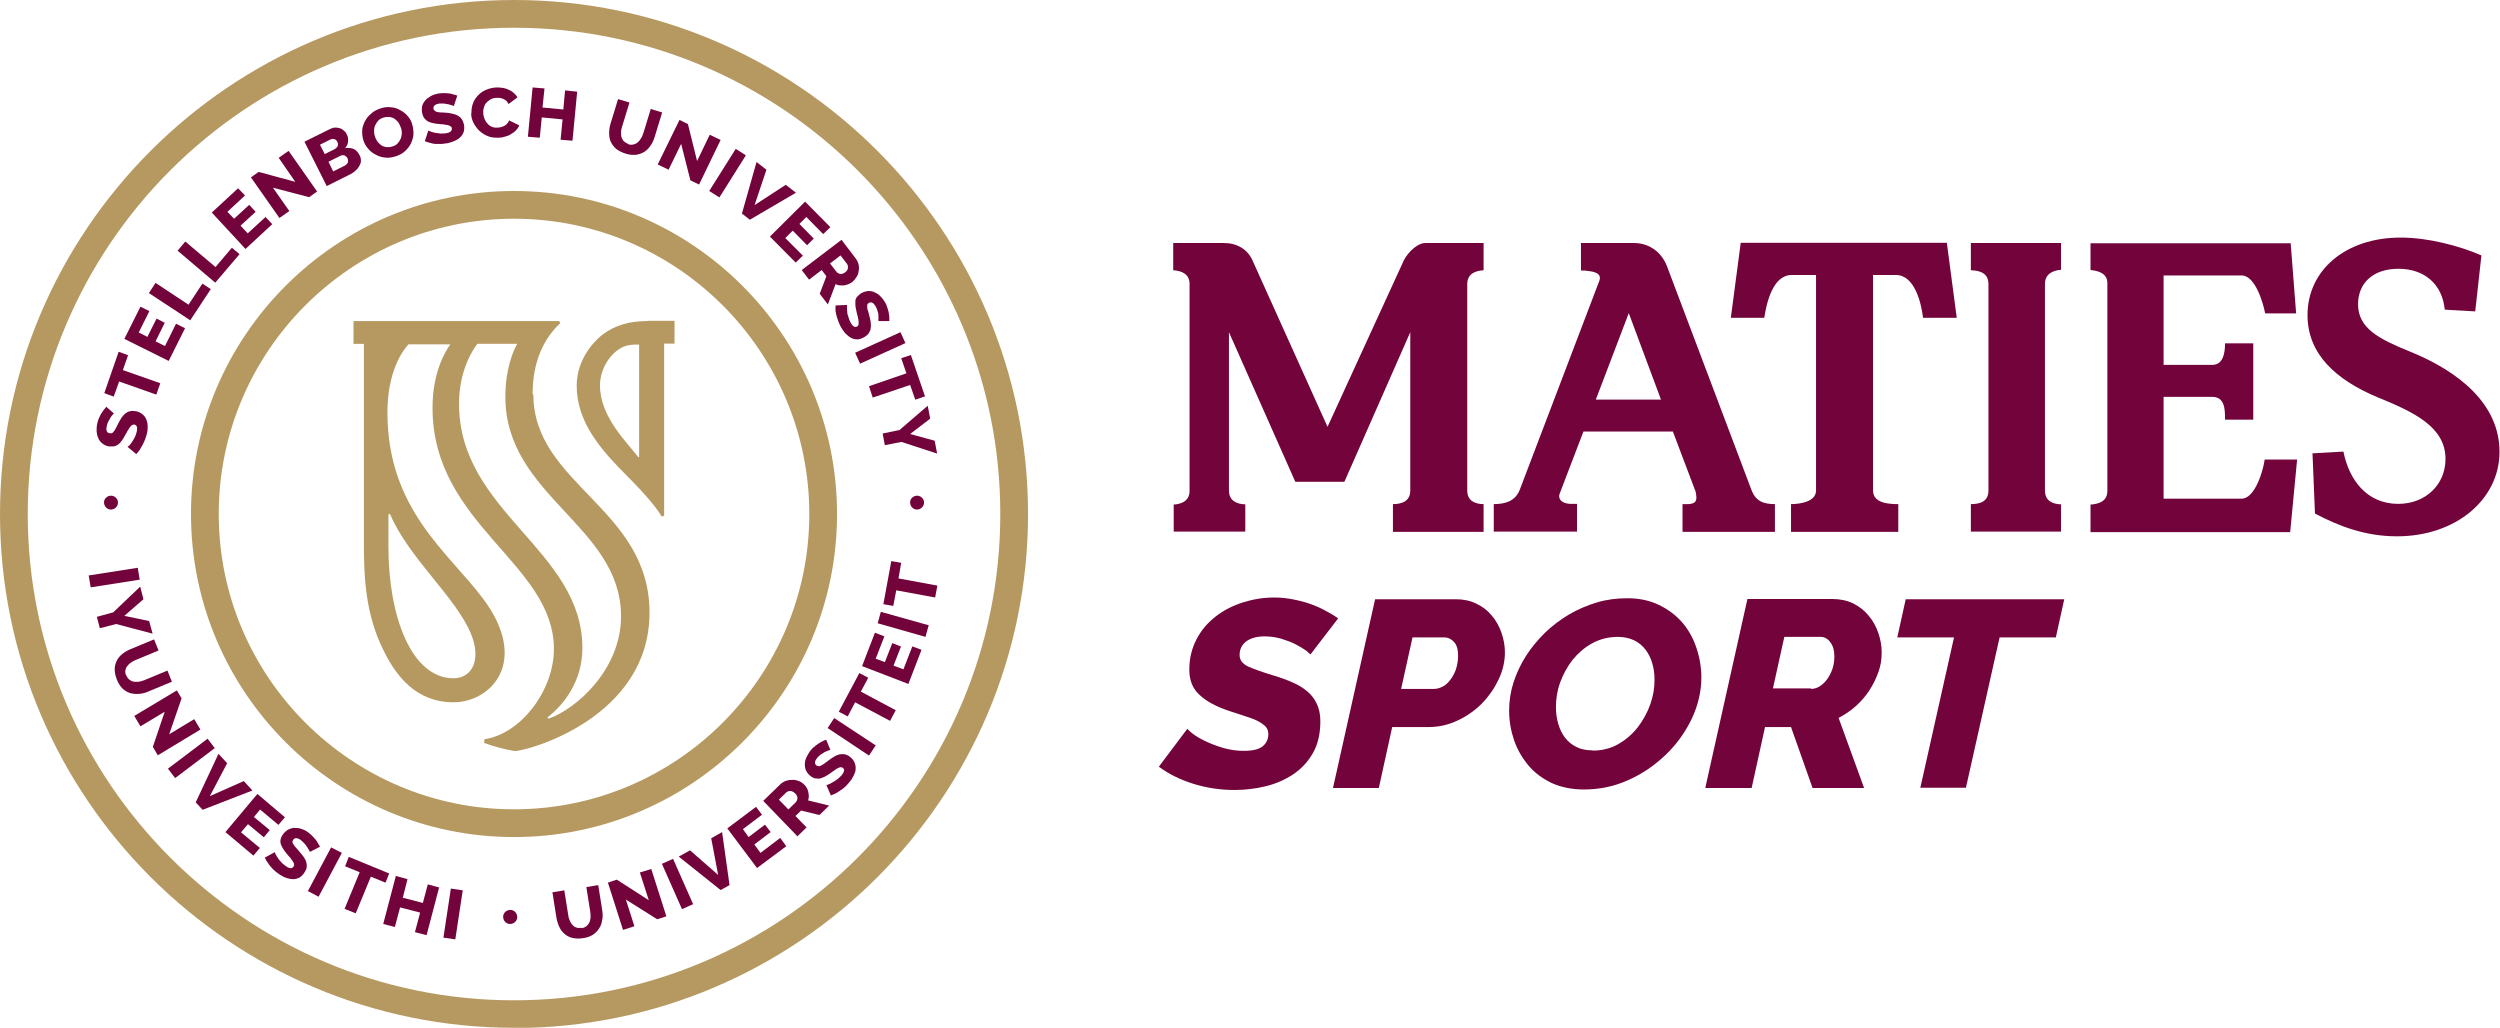
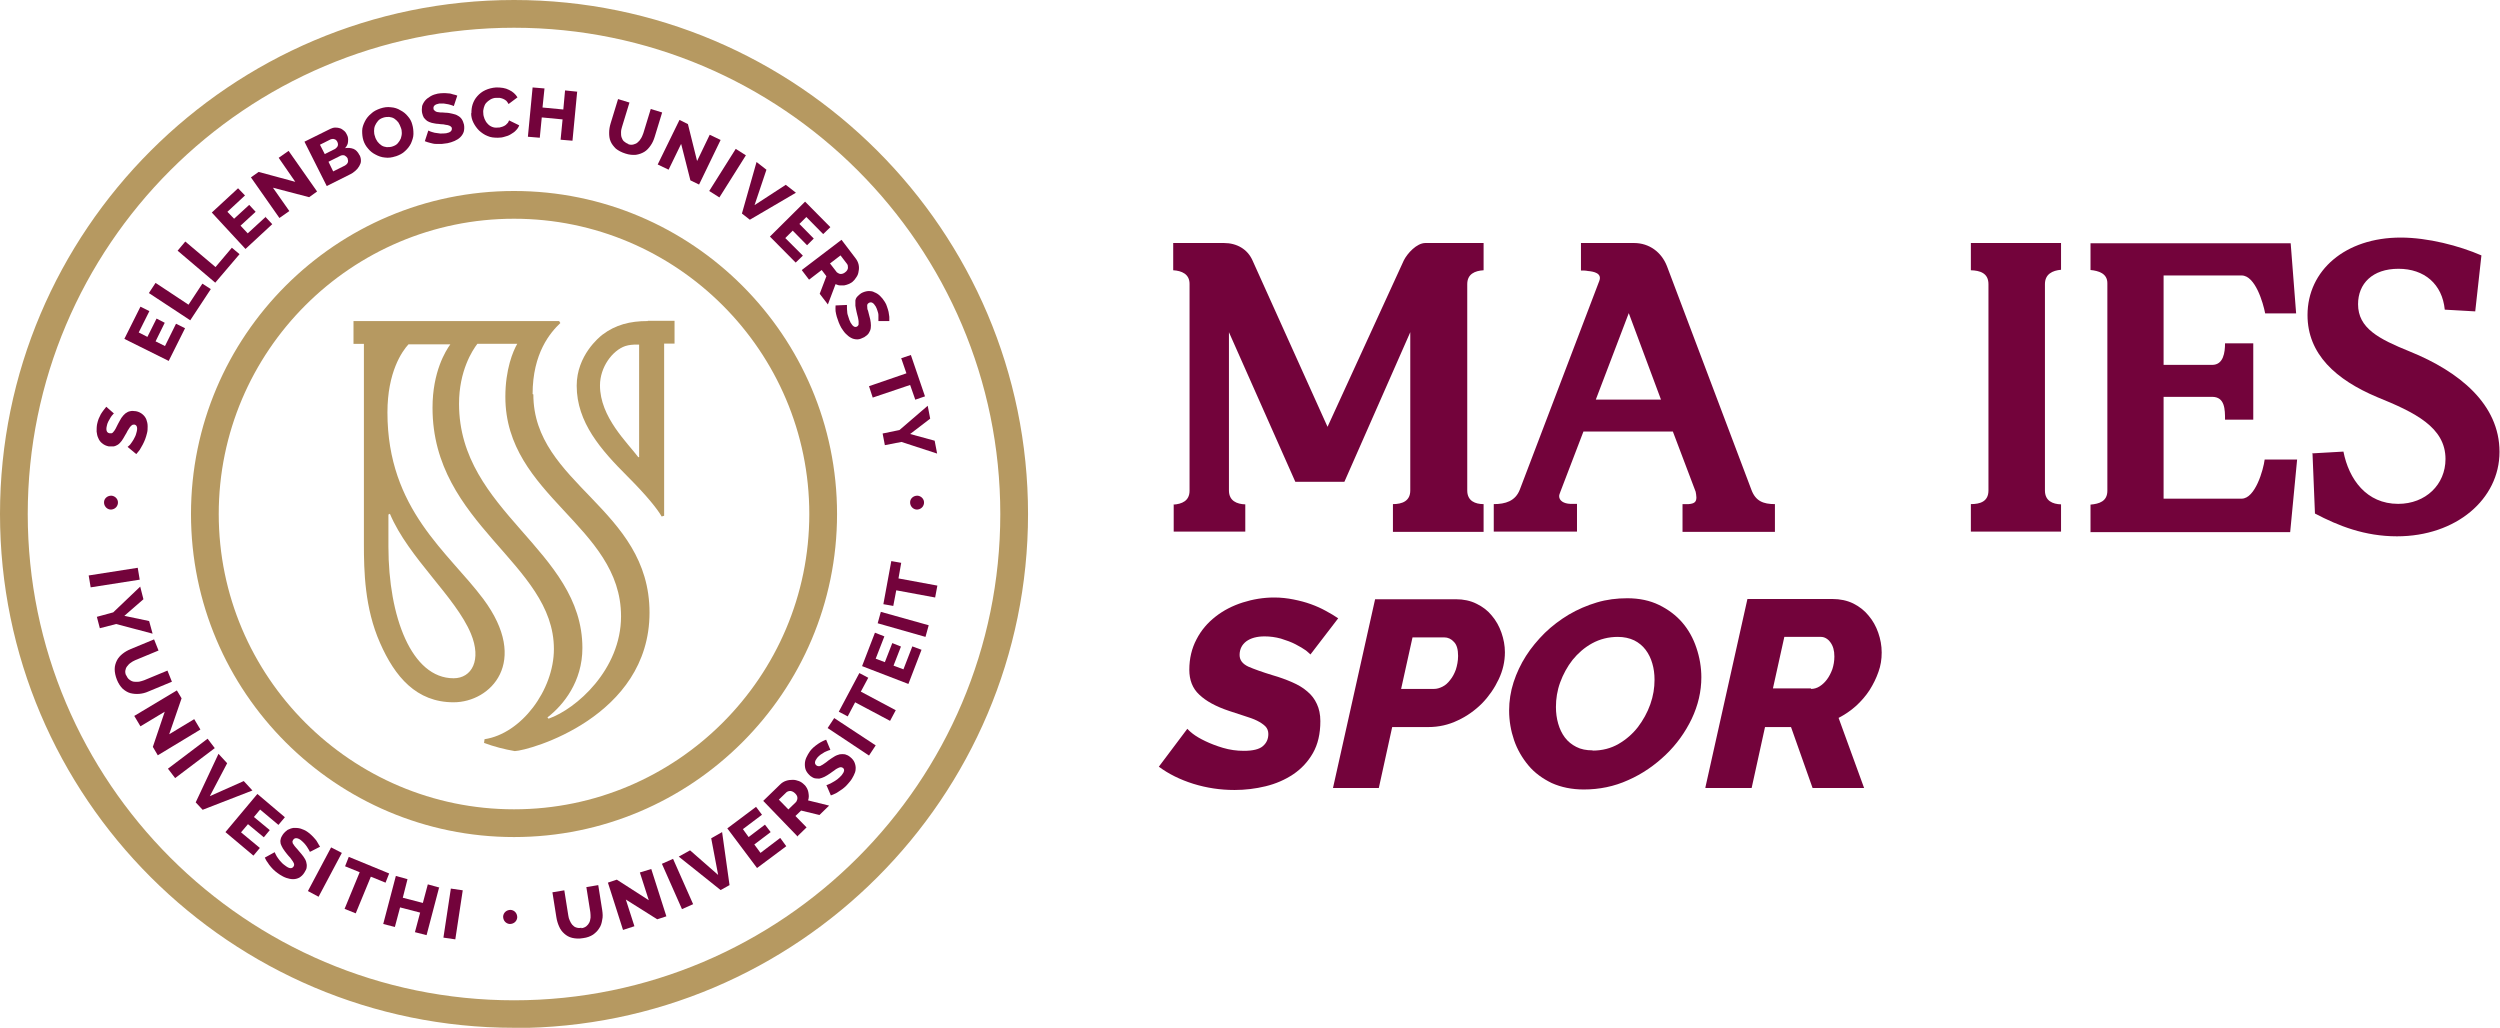
<svg xmlns="http://www.w3.org/2000/svg" id="Layer_2" viewBox="0 0 100.92 41.49">
  <defs>
    <style>      .cls-1 {        fill: #b69961;      }      .cls-2 {        fill: #73033b;      }    </style>
  </defs>
  <g id="Layer_1-2" data-name="Layer_1">
    <g>
      <path class="cls-1" d="M20.75,8.83c-6.57,0-11.92,5.35-11.92,11.92,0,6.57,5.35,11.92,11.92,11.92,6.57,0,11.92-5.35,11.92-11.92,0-6.57-5.35-11.92-11.92-11.92ZM20.75,33.79c-7.19,0-13.04-5.85-13.04-13.04,0-7.19,5.85-13.04,13.04-13.04,7.19,0,13.04,5.85,13.04,13.04,0,7.19-5.85,13.04-13.04,13.04Z" />
      <path class="cls-1" d="M22.13,29s-.02-.03-.03-.04c.65-.5,1.41-1.45,1.41-2.8,0-3.97-4.98-5.48-4.98-9.86,0-1.33.54-2.16.74-2.42h1.61c-.17.29-.48,1.03-.48,2.14,0,4.01,4.67,5.2,4.67,8.86,0,2.15-1.81,3.74-2.92,4.13M15.68,20.77s.05-.02.06-.03c.75,1.78,2.65,3.35,3.27,4.84.44,1.06.04,1.8-.7,1.8-1.7,0-2.63-2.49-2.63-5.31v-1.31ZM21.5,15.91c0-1.66.72-2.49,1.12-2.87l-.05-.08c-6.19,0-7.84,0-8.21,0h-.09s0,.92,0,.92h.42s0,8.08,0,8.08c0,1.09.03,2.59.65,3.99.6,1.37,1.47,2.4,2.97,2.4s3.09-1.63,1.2-4.17c-1.41-1.89-3.87-3.61-3.87-7.53,0-1.63.59-2.47.85-2.75h1.69c-.19.26-.72,1.11-.72,2.56,0,4.73,4.9,6.27,4.9,9.74,0,1.66-1.32,3.42-2.8,3.64l-.02.15c.4.15.83.26,1.24.33.58-.02,5.44-1.37,5.44-5.59,0-4.22-4.69-5.18-4.69-8.81" />
      <path class="cls-2" d="M5.56,22.92l-1.98.31.08.48,1.98-.31-.08-.48Z" />
      <path class="cls-2" d="M5.79,24.19l-.77.67,1,.21.14.51-1.47-.39-.66.17-.12-.46.66-.18,1.09-1.04.13.51Z" />
      <path class="cls-2" d="M5.1,27.26c.03.08.07.14.13.18.05.04.11.07.18.08.06.01.13,0,.2,0,.07-.01.14-.04.21-.06l.94-.39.18.45-.94.39c-.13.06-.26.09-.38.1-.13.01-.24,0-.36-.03-.11-.03-.22-.1-.31-.18-.09-.09-.17-.21-.23-.36-.06-.15-.09-.3-.09-.43,0-.13.04-.25.09-.35.05-.1.13-.19.23-.27.1-.08.21-.14.33-.19l.94-.39.18.45-.94.39c-.07.03-.14.07-.19.11-.06.04-.1.09-.14.14-.04.05-.06.11-.07.17s0,.14.04.21" />
      <path class="cls-2" d="M6.65,28.73l-.98.59-.25-.42,1.72-1.03.19.32-.5,1.45,1.01-.61.25.42-1.72,1.04-.2-.34.48-1.42Z" />
      <path class="cls-2" d="M8.38,29.82l-1.6,1.21.29.38,1.6-1.21-.29-.38Z" />
      <path class="cls-2" d="M9.17,30.81l-.7,1.33,1.37-.61.35.38-2.01.78-.28-.3.92-1.96.35.38Z" />
      <path class="cls-2" d="M10.49,34.23l-.26.31-1.13-.95,1.29-1.54,1.11.94-.26.31-.74-.62-.25.3.64.53-.24.29-.64-.53-.28.33.76.63Z" />
      <path class="cls-2" d="M12.5,34.38s0-.03-.03-.07c-.02-.03-.05-.08-.08-.13-.03-.05-.07-.09-.11-.14-.05-.05-.09-.09-.14-.13-.14-.1-.25-.1-.31,0-.02.03-.03.06-.02.09,0,.03.01.06.04.09.02.04.05.07.09.12.04.04.08.09.13.15.07.08.13.15.18.22.05.07.09.14.11.21.02.07.03.14.02.21,0,.07-.04.14-.09.22-.06.1-.13.16-.21.21-.08.04-.16.06-.25.06s-.18-.02-.27-.05c-.09-.03-.18-.08-.26-.13-.06-.04-.13-.09-.19-.14-.06-.05-.12-.11-.17-.17-.05-.06-.1-.12-.14-.19-.05-.06-.08-.13-.11-.19l.4-.22s.01.04.04.09c.02.04.05.1.09.15.04.06.09.12.14.17.05.06.12.11.19.16.14.1.24.1.3.01.02-.03.03-.06.02-.1,0-.03-.03-.07-.05-.11-.03-.04-.06-.09-.1-.14-.05-.05-.09-.1-.14-.16-.06-.08-.12-.15-.16-.22-.04-.07-.07-.13-.09-.19-.01-.06-.02-.12,0-.18.01-.06.04-.12.08-.18.06-.09.13-.15.2-.2.08-.04.16-.07.25-.08.09,0,.18,0,.28.03.09.03.19.07.27.13.06.04.12.09.17.14.05.05.1.1.14.15.05.05.08.11.11.16.03.06.06.1.09.15l-.39.2h0Z" />
      <path class="cls-2" d="M13.37,34.2l-.94,1.77.43.23.94-1.77-.43-.22Z" />
      <path class="cls-2" d="M15.56,35.63l-.59-.24-.61,1.48-.45-.18.61-1.48-.59-.24.15-.38,1.63.67-.15.38Z" />
      <path class="cls-2" d="M17.73,35.81l-.51,1.94-.47-.12.21-.79-.81-.21-.21.79-.47-.12.51-1.94.47.13-.19.75.81.21.2-.75.47.13Z" />
      <path class="cls-2" d="M18.2,35.87l-.3,1.98.48.07.3-1.98-.48-.07Z" />
      <path class="cls-2" d="M23.47,37.47c.08-.01.15-.04.2-.08.05-.04.09-.09.12-.15.03-.06.04-.13.05-.2,0-.07,0-.14-.01-.22l-.16-1.01.48-.08.16,1.01c.02.14.03.27,0,.39-.02.13-.05.24-.12.34-.06.1-.14.18-.25.26-.11.07-.24.12-.4.14-.17.03-.31.02-.44-.01-.13-.03-.23-.09-.32-.17-.09-.08-.16-.17-.21-.29-.05-.11-.09-.24-.11-.37l-.16-1.01.48-.08.16,1.01c.01.08.03.15.06.21.03.07.06.12.1.17.05.05.09.09.16.11.06.02.13.03.21.01" />
      <path class="cls-2" d="M25.26,36.3l.35,1.09-.46.15-.61-1.91.36-.12,1.29.83-.36-1.12.46-.14.61,1.91-.37.12-1.27-.8Z" />
      <path class="cls-2" d="M27.17,34.67l-.45.2.81,1.83.45-.2-.81-1.83Z" />
      <path class="cls-2" d="M27.86,34.33l1.13.99-.28-1.48.44-.25.3,2.14-.36.2-1.69-1.35.45-.25Z" />
      <path class="cls-2" d="M31.5,33.83l.24.33-1.18.88-1.2-1.6,1.16-.87.24.32-.77.58.23.32.66-.5.23.3-.66.5.25.34.79-.6Z" />
      <path class="cls-2" d="M31.82,32.68l.32-.31s.06-.1.05-.16c0-.07-.04-.13-.09-.18-.06-.06-.12-.09-.19-.1-.07,0-.12.02-.16.05l-.31.3.38.39ZM32.2,33.77l-1.39-1.44.68-.66c.07-.07.15-.12.24-.15.09-.03.18-.04.27-.04.09,0,.17.02.25.05.08.03.15.08.21.14.05.04.08.09.11.14.03.05.05.11.06.16.01.06.02.12.02.17,0,.06-.01.12-.03.17l.85.21-.39.38-.74-.18-.23.22.45.46-.35.34h0Z" />
      <path class="cls-2" d="M33.5,30.28s-.03,0-.07.02c-.04.01-.08.04-.14.06-.05.03-.1.06-.16.1-.05.04-.1.08-.14.13-.11.14-.12.24-.03.31.03.02.05.03.09.03.03,0,.06,0,.1-.03.04-.02.08-.04.13-.08.05-.03.1-.07.16-.12.08-.06.16-.11.24-.16.08-.05.15-.07.22-.09.07-.01.14-.01.21,0,.07.02.14.05.21.11.09.07.15.15.18.23.03.08.05.17.04.26,0,.09-.04.18-.08.26-.04.08-.09.17-.16.25-.05.06-.1.12-.16.18-.06.05-.12.11-.19.15-.06.04-.13.09-.2.13-.07.03-.14.07-.21.09l-.18-.42s.04,0,.09-.03c.05-.02.1-.04.16-.08.06-.03.12-.07.19-.12.06-.05.12-.1.18-.17.11-.14.12-.23.05-.29-.03-.02-.06-.03-.09-.03-.04,0-.08.02-.12.04-.05.02-.09.05-.14.09-.05.03-.11.08-.17.12-.08.06-.16.1-.23.14-.07.03-.14.06-.2.07-.06,0-.12,0-.18-.01-.06-.01-.12-.05-.18-.09-.08-.07-.14-.14-.18-.22-.04-.08-.05-.17-.05-.26s.02-.18.06-.27c.04-.09.09-.17.15-.26.05-.06.09-.11.15-.16.05-.04.11-.09.17-.13.06-.04.11-.07.17-.1.05-.03.11-.05.16-.07l.17.41Z" />
      <path class="cls-2" d="M33.68,28.98l-.27.41,1.67,1.11.27-.41-1.67-1.1Z" />
      <path class="cls-2" d="M35.05,27.36l-.3.56,1.41.75-.23.43-1.41-.75-.3.57-.36-.19.83-1.56.36.19Z" />
      <path class="cls-2" d="M36.82,26.09l.38.14-.53,1.38-1.87-.72.52-1.35.38.15-.35.9.37.14.3-.77.35.14-.3.77.4.15.36-.93Z" />
      <path class="cls-2" d="M35.56,24.69l-.13.47,1.93.55.13-.47-1.93-.54Z" />
      <path class="cls-2" d="M36.38,22.72l-.11.63,1.57.29-.09.48-1.57-.29-.12.63-.4-.07.32-1.74.4.07Z" />
      <path class="cls-2" d="M4.6,16.69s-.03.02-.05.05c-.03.03-.06.07-.09.12-.03.05-.06.1-.09.16-.03.06-.05.12-.06.18-.04.17,0,.27.11.29.03,0,.06,0,.09,0,.03-.01.05-.03.08-.07.03-.03.05-.07.08-.12.03-.05.05-.11.09-.18.05-.09.09-.17.14-.25.05-.07.1-.13.16-.18.06-.04.12-.08.19-.09.07-.02.15-.01.24,0,.11.02.2.07.27.13.07.06.12.13.15.21.03.08.05.17.05.27s0,.19-.03.29c-.02.08-.04.15-.07.23-.03.07-.06.15-.1.22-.04.07-.08.14-.12.21-.05.06-.09.12-.14.17l-.35-.29s.03-.03.07-.06c.04-.03.07-.09.11-.14.04-.06.08-.12.11-.19.04-.07.06-.15.08-.23.04-.17,0-.26-.09-.28-.04,0-.07,0-.1.02-.03.02-.06.05-.09.09-.03.04-.06.09-.09.14-.03.06-.06.12-.1.18-.05.09-.09.16-.14.23-.05.06-.09.11-.15.15-.05.03-.11.06-.17.07-.06,0-.13,0-.2,0-.1-.02-.19-.06-.26-.12-.07-.05-.13-.13-.16-.21-.04-.08-.06-.17-.07-.27,0-.09,0-.2.02-.3.01-.07.04-.14.06-.21.03-.07.06-.13.09-.19.04-.06.07-.11.11-.16.04-.05.07-.09.11-.14l.33.29h0Z" />
-       <path class="cls-2" d="M5.17,14.34l-.21.6,1.51.53-.16.46-1.5-.53-.22.61-.38-.14.58-1.67.38.14Z" />
      <path class="cls-2" d="M7.11,13.07l.36.18-.66,1.32-1.79-.89.65-1.3.36.18-.43.86.35.18.37-.74.33.17-.37.75.38.19.44-.89Z" />
      <path class="cls-2" d="M7.68,12.93l-1.67-1.1.27-.41,1.33.88.56-.85.34.22-.83,1.26Z" />
      <path class="cls-2" d="M8.7,11.42l-1.53-1.3.31-.37,1.22,1.03.66-.78.31.26-.98,1.15Z" />
      <path class="cls-2" d="M10.71,8.75l.28.3-1.08,1-1.36-1.47,1.06-.98.28.29-.71.66.27.28.61-.56.26.28-.61.56.29.31.73-.67Z" />
      <path class="cls-2" d="M11.02,7.58l.66.94-.4.28-1.15-1.64.31-.22,1.48.4-.67-.97.4-.28,1.15,1.64-.32.23-1.45-.38Z" />
      <path class="cls-2" d="M14.04,6.4c-.03-.05-.07-.09-.12-.12-.05-.02-.1-.02-.16,0l-.5.25.19.39.48-.24c.05-.03.09-.07.11-.12.02-.05.01-.11-.01-.17M12.92,5.85l.19.37.42-.21s.08-.06.1-.11c.02-.05.02-.1-.01-.17-.03-.06-.07-.1-.12-.11-.05-.02-.09-.01-.14,0l-.44.22ZM14.52,6.27c.04.08.05.15.05.23,0,.07-.03.14-.07.21-.04.07-.09.13-.16.19-.07.06-.14.11-.23.15l-.92.46-.9-1.79,1.05-.52c.06-.03.13-.05.2-.05s.13.01.19.03c.06.02.11.06.16.1.05.04.09.1.11.15.05.09.06.17.05.28,0,.1-.05.19-.12.27.12-.02.23-.01.34.03.1.04.18.13.24.25Z" />
      <path class="cls-2" d="M15.14,5.52c.02.07.06.14.1.2.05.06.1.11.16.15.06.04.13.06.21.07.08,0,.16,0,.24-.03.09-.03.16-.07.21-.13s.09-.12.12-.19c.02-.07.04-.14.04-.22s-.01-.15-.04-.22c-.02-.07-.06-.14-.1-.21-.05-.06-.1-.11-.16-.15-.06-.04-.13-.06-.21-.07-.08,0-.15,0-.24.03-.09.03-.16.07-.21.13-.05.06-.09.12-.12.19-.03.07-.04.14-.04.22,0,.08.01.15.04.22M15.97,6.31c-.15.05-.29.07-.43.05-.14-.01-.27-.06-.38-.12-.12-.06-.22-.14-.3-.24-.09-.1-.15-.21-.19-.33-.04-.13-.05-.25-.05-.39,0-.13.05-.26.11-.38.06-.12.14-.22.25-.31.1-.1.23-.16.37-.21.15-.05.29-.07.43-.05.14.01.27.05.38.12.12.06.22.14.3.24.09.1.15.21.18.33.04.13.05.25.05.39,0,.13-.05.26-.1.38-.06.12-.14.22-.24.31-.1.1-.23.16-.37.21" />
      <path class="cls-2" d="M18.31,4.28s-.03-.02-.07-.03c-.04-.01-.09-.03-.14-.04-.06-.01-.12-.02-.18-.03-.07,0-.13,0-.19,0-.17.03-.25.1-.23.21,0,.03.02.06.05.08.02.02.05.04.09.05.04,0,.09.02.14.02.06,0,.12,0,.2.01.1,0,.2.02.28.04.09.02.16.04.22.08.06.03.12.08.16.14.04.06.07.14.09.22.02.11.01.21-.01.29-.03.09-.08.16-.14.22s-.14.11-.23.15c-.09.04-.19.07-.28.09-.08.01-.15.02-.23.03-.08,0-.16,0-.24,0-.08,0-.16-.02-.23-.04-.08-.02-.15-.04-.22-.07l.14-.43s.04.02.09.04c.05.02.1.03.17.05.07.01.14.02.22.03.08,0,.16,0,.24-.01.17-.03.24-.1.23-.2,0-.03-.02-.06-.05-.08-.03-.02-.07-.04-.12-.05-.05,0-.1-.02-.17-.03-.06,0-.14-.01-.21-.02-.1,0-.19-.03-.26-.04-.08-.02-.14-.05-.19-.08-.05-.04-.09-.08-.13-.13-.03-.05-.05-.11-.07-.19-.02-.1-.01-.2,0-.28.03-.09.07-.16.13-.23.06-.07.14-.12.22-.17.09-.05.18-.08.28-.1.07-.01.14-.02.22-.02s.14,0,.21.01c.07,0,.13.02.19.04.06.01.12.03.17.05l-.14.42h0Z" />
      <path class="cls-2" d="M19.03,4.57c0-.12.01-.24.05-.36.04-.12.1-.23.19-.33.09-.1.19-.18.32-.24.13-.06.28-.1.44-.11.2,0,.37.02.52.1.15.07.26.17.34.3l-.36.27c-.03-.05-.06-.1-.09-.13-.04-.03-.08-.06-.13-.08-.05-.02-.09-.03-.14-.04-.05,0-.09,0-.14,0-.09,0-.17.03-.24.07-.07.04-.12.09-.17.14-.05.06-.07.13-.09.19-.02.07-.03.14-.02.22,0,.08.02.15.05.23.03.07.07.14.12.19.05.06.11.1.18.13.07.03.15.04.23.03.05,0,.09,0,.14-.02.05-.01.09-.03.13-.05.04-.02.08-.05.11-.09.04-.03.06-.08.08-.13l.41.2c-.03.08-.07.14-.13.2-.06.07-.13.11-.21.16-.08.05-.16.08-.25.1-.09.03-.18.04-.27.04-.15,0-.29-.01-.42-.07-.13-.05-.24-.13-.34-.22-.09-.09-.17-.2-.23-.32-.06-.12-.09-.24-.09-.38" />
      <path class="cls-2" d="M23.3,3.69l-.19,1.99-.48-.04.08-.82-.84-.08-.08.82-.48-.04.19-1.99.48.04-.08.77.84.08.07-.77.48.05Z" />
      <path class="cls-2" d="M25.36,5.82c.08.03.15.03.22.01.07-.02.12-.04.17-.09.05-.04.09-.09.13-.16.04-.06.06-.13.09-.2l.3-.98.46.14-.3.98c-.04.13-.09.25-.17.36-.07.1-.15.19-.25.25-.1.06-.21.1-.34.12-.13.01-.27,0-.42-.05-.16-.05-.29-.12-.39-.2-.09-.09-.17-.19-.21-.29-.05-.11-.06-.23-.06-.35s.02-.25.06-.38l.3-.98.46.14-.3.98c-.02.07-.04.14-.04.22,0,.07,0,.14.02.2.02.06.05.12.09.16.05.04.1.08.18.11" />
      <path class="cls-2" d="M27.49,5.82l-.5,1.03-.44-.21.88-1.8.34.17.37,1.49.51-1.06.44.21-.87,1.8-.35-.17-.37-1.46Z" />
      <path class="cls-2" d="M29.7,6.01l-1.07,1.7.41.26,1.07-1.7-.41-.26Z" />
      <path class="cls-2" d="M30.94,6.85l-.48,1.43,1.26-.82.41.32-1.86,1.09-.32-.25.59-2.08.41.32Z" />
      <path class="cls-2" d="M32.41,10.32l-.29.28-1.04-1.05,1.42-1.41,1.02,1.03-.29.28-.68-.69-.28.28.58.59-.27.27-.58-.59-.3.3.7.7Z" />
      <path class="cls-2" d="M33.51,10.64l.27.35s.09.07.15.07c.07,0,.13-.02.19-.07.07-.05.1-.11.11-.17,0-.07,0-.12-.04-.17l-.26-.34-.43.33ZM32.38,10.89l1.59-1.21.57.75c.06.08.1.16.12.25.02.09.02.18,0,.27-.01.09-.04.17-.09.24-.05.08-.1.14-.16.19-.05.03-.1.07-.16.09-.05.02-.11.04-.17.05-.06,0-.12,0-.18,0-.06,0-.11-.03-.17-.05l-.31.82-.33-.43.27-.71-.19-.25-.51.39-.29-.38h0Z" />
      <path class="cls-2" d="M35.46,12.94s0-.03,0-.07c0-.04,0-.09,0-.15,0-.06-.02-.12-.04-.18-.02-.06-.04-.12-.07-.17-.09-.15-.18-.2-.28-.14-.03.02-.05.04-.06.07,0,.03-.01.06,0,.1,0,.04,0,.09.03.14.01.05.03.12.05.2.03.1.05.19.06.28.01.08.01.16,0,.23-.01.07-.04.14-.08.2-.04.06-.1.11-.18.16-.1.05-.19.09-.28.09s-.18-.02-.25-.06c-.08-.04-.15-.1-.22-.17-.07-.07-.12-.15-.18-.24-.04-.07-.07-.14-.1-.21-.03-.08-.05-.15-.08-.23-.02-.08-.04-.15-.05-.23,0-.08-.01-.15,0-.23l.46-.02s0,.04,0,.09c0,.05,0,.11.01.18,0,.07.02.14.05.22.02.08.05.15.09.23.09.15.17.2.26.15.03-.02.05-.04.06-.08,0-.03,0-.08,0-.13,0-.05-.02-.1-.03-.17-.02-.06-.03-.13-.05-.2-.02-.1-.04-.18-.05-.26,0-.08,0-.15,0-.21.01-.06.04-.12.08-.16.04-.04.09-.09.15-.13.09-.05.18-.08.28-.09.09,0,.18,0,.26.05.08.03.16.08.23.15.07.07.13.14.19.24.04.06.07.13.09.2.02.07.05.14.06.2.01.07.02.13.03.2,0,.06,0,.12,0,.17h-.44s0-.02,0-.02Z" />
-       <path class="cls-2" d="M36.35,13.41l-1.83.83.2.44,1.83-.83-.2-.44Z" />
      <path class="cls-2" d="M36.95,16.14l-.21-.6-1.51.51-.15-.46,1.51-.52-.21-.61.39-.13.57,1.67-.38.13Z" />
      <path class="cls-2" d="M37.55,16.9l-.81.62.99.27.1.52-1.44-.47-.67.13-.09-.47.68-.14,1.14-.98.1.52Z" />
      <path class="cls-2" d="M20.61,36.73c-.16,0-.29.11-.3.27,0,.16.11.29.27.3.16,0,.29-.11.3-.27,0-.16-.11-.29-.27-.3Z" />
      <path class="cls-2" d="M37.05,20.01c-.16-.01-.3.1-.31.25-.01.16.1.29.25.31.16.01.29-.1.31-.25.02-.16-.1-.29-.25-.31Z" />
      <path class="cls-2" d="M4.51,20.01c-.16-.01-.3.1-.31.25-.01.16.1.29.25.31.16.01.29-.1.31-.25.02-.16-.1-.29-.25-.31Z" />
      <path class="cls-1" d="M25.82,18.44s-.04.01-.05.02c-.44-.59-1.55-1.62-1.55-2.9,0-.74.5-1.41,1.02-1.59.16-.05.31-.06.47-.06h.09v4.53ZM26.15,12.96c-.72,0-1.3.15-1.83.55-.13.1-1.04.84-1.04,2.06,0,1.48.98,2.59,2.04,3.65.83.83,1.23,1.35,1.39,1.63l.1-.03v-6.95s.42,0,.42,0v-.92s-1.08,0-1.08,0h0Z" />
      <path class="cls-2" d="M47.36,20.37c.35-.02.66-.15.66-.56v-8.35c0-.4-.32-.53-.66-.55v-1.1s2.05,0,2.05,0c.52,0,.95.25,1.15.7l3.03,6.72,3.08-6.72c.14-.28.52-.7.87-.7h2.35s0,1.1,0,1.1c-.35.02-.66.15-.66.56v8.33c0,.43.33.55.66.55v1.12s-3.66,0-3.66,0v-1.12c.37,0,.7-.12.7-.55v-6.39s-2.66,6.04-2.66,6.04h-1.98s-2.68-6.04-2.68-6.04v6.39c0,.42.32.55.66.56v1.1s-2.89,0-2.89,0v-1.1s0,0,0,0Z" />
      <path class="cls-2" d="M64.42,16.13h2.63s-1.3-3.49-1.3-3.49l-1.33,3.49h0ZM60.3,21.47v-1.12c.47,0,.87-.12,1.05-.58l3.21-8.43c.12-.31-.22-.38-.46-.4-.08-.02-.2-.02-.28-.02v-1.11s2.14,0,2.14,0c.62,0,1.11.37,1.33.93l3.41,9.03c.17.46.48.58.95.58v1.12s-3.73,0-3.73,0v-1.12h.25c.22-.02.31-.08.31-.27,0-.08-.02-.17-.03-.23l-.92-2.43h-3.61s-.93,2.43-.93,2.43c-.03.08-.05.13-.05.18,0,.18.18.3.45.31h.27v1.12s-3.36,0-3.36,0h0Z" />
-       <path class="cls-2" d="M72.29,20.35c.34,0,1.02-.08,1.02-.55v-8.7s-.98,0-.98,0c-.77,0-1.02,1.14-1.11,1.73h-1.35s.4-3.03.4-3.03h8.32s.4,3.03.4,3.03h-1.36c-.07-.58-.33-1.73-1.1-1.73h-.92s0,8.7,0,8.7c0,.52.65.55,1.02.55v1.12s-4.33,0-4.33,0v-1.12s0,0,0,0Z" />
      <path class="cls-2" d="M79.56,21.47v-1.12c.37,0,.71-.1.71-.55v-8.33c0-.45-.35-.55-.71-.56v-1.1s3.64,0,3.64,0v1.08c-.34.03-.65.17-.65.58v8.33c0,.42.31.55.65.56v1.1s-3.64,0-3.64,0Z" />
      <path class="cls-2" d="M84.39,21.47v-1.1c.35-.03.68-.13.68-.56v-8.38c0-.4-.37-.5-.68-.53v-1.08s8.08,0,8.08,0l.22,2.83h-1.25c-.08-.42-.4-1.53-.95-1.53h-3.15s0,3.61,0,3.61h1.96c.46,0,.52-.51.52-.87h1.14s0,3.08,0,3.08h-1.14c0-.4,0-.92-.52-.92h-1.96s0,4.11,0,4.11h3.15c.55,0,.88-1.17.93-1.58h1.31s-.28,2.93-.28,2.93h-8.07Z" />
      <path class="cls-2" d="M93.37,18.3l1.23-.07c.22,1.12.93,2.11,2.21,2.11,1.11,0,1.91-.78,1.91-1.81,0-1.28-1.23-1.88-2.76-2.5-1.66-.7-2.81-1.73-2.81-3.31,0-1.81,1.53-3.13,3.76-3.13,1.1,0,2.36.33,3.26.72l-.25,2.26-1.23-.07c-.1-1.03-.82-1.65-1.87-1.65s-1.63.6-1.63,1.43c0,.97.83,1.4,2.09,1.91,2,.81,3.62,2.13,3.62,4.05,0,1.91-1.75,3.41-4.14,3.41-1.3,0-2.36-.42-3.31-.92l-.1-2.45h0Z" />
      <path class="cls-2" d="M49.83,31.89c-.56,0-1.11-.08-1.66-.25-.54-.17-1-.4-1.39-.69l1.15-1.53s.09.1.22.2c.13.1.3.2.51.3.21.1.44.19.71.27.27.08.55.12.84.12.36,0,.62-.06.77-.19.15-.13.22-.29.22-.49,0-.12-.04-.23-.12-.31-.08-.08-.2-.16-.34-.23-.14-.07-.32-.13-.51-.19-.19-.06-.4-.13-.61-.2-.54-.18-.94-.4-1.21-.66-.27-.25-.4-.59-.4-1,0-.46.1-.87.29-1.23.19-.37.45-.67.77-.92.32-.25.69-.44,1.1-.57.41-.13.83-.2,1.27-.2.27,0,.53.03.78.08.25.05.48.11.7.19.22.08.42.17.6.27.19.1.35.2.5.3l-1.12,1.46s-.08-.08-.18-.16c-.11-.08-.25-.16-.42-.25-.17-.09-.37-.16-.59-.23-.22-.06-.44-.09-.66-.09-.32,0-.56.07-.74.2-.17.13-.27.31-.27.55,0,.21.12.36.35.47.23.1.56.22.99.35.28.08.55.18.78.28.23.1.44.22.61.37.17.14.3.31.39.51.09.19.14.42.14.69,0,.51-.1.94-.3,1.29s-.47.64-.8.86c-.33.22-.7.38-1.11.48-.41.1-.83.15-1.24.15" />
      <path class="cls-2" d="M57.89,27.81c.11,0,.22-.03.34-.09.12-.06.22-.15.31-.27.1-.12.17-.26.23-.42.05-.16.09-.35.09-.55,0-.26-.05-.45-.17-.57-.11-.12-.24-.18-.39-.18h-1.28s-.46,2.08-.46,2.08h1.34s0,0,0,0ZM55.52,24.19h3.25c.31,0,.59.06.83.18.25.12.46.28.62.48.17.2.3.43.39.69.09.26.14.52.14.79,0,.37-.08.73-.25,1.09-.17.36-.39.68-.67.97-.28.28-.61.52-.98.69-.37.18-.77.27-1.19.27h-1.46s-.54,2.46-.54,2.46h-1.85s1.7-7.62,1.7-7.62h0Z" />
      <path class="cls-2" d="M64.29,30.3c.39,0,.74-.09,1.05-.27.31-.18.57-.41.78-.68.21-.28.38-.58.5-.92.12-.34.17-.66.17-.99,0-.24-.03-.46-.09-.66-.06-.21-.15-.39-.27-.55-.12-.16-.28-.29-.46-.38-.19-.09-.41-.14-.66-.14-.38,0-.73.09-1.04.26-.31.17-.57.4-.79.67-.21.27-.38.58-.5.91-.12.33-.17.66-.17.99,0,.24.03.46.09.67.06.21.15.4.27.56.12.16.28.29.46.38.19.1.41.14.66.14M63.94,31.87c-.49,0-.92-.09-1.3-.26-.37-.18-.69-.41-.94-.71-.25-.3-.45-.64-.58-1.02-.13-.38-.2-.78-.2-1.2,0-.38.06-.77.18-1.14.12-.37.29-.73.5-1.06.21-.33.47-.64.76-.93.29-.28.62-.53.97-.74.36-.21.73-.37,1.13-.49.4-.12.81-.17,1.23-.17.48,0,.91.09,1.28.27.37.18.69.42.94.71.25.29.44.63.57,1.02.13.38.2.79.2,1.19,0,.57-.13,1.13-.39,1.68-.26.54-.61,1.03-1.05,1.45-.44.42-.94.77-1.51,1.02-.57.26-1.17.38-1.8.38" />
      <path class="cls-2" d="M73.11,27.81c.11,0,.23-.03.34-.1.11-.07.21-.16.3-.28.09-.12.16-.26.22-.42.05-.16.08-.32.08-.51,0-.24-.05-.42-.16-.57-.1-.14-.24-.22-.38-.22h-1.48s-.46,2.08-.46,2.08h1.53,0ZM68.84,31.8l1.7-7.62h3.43c.31,0,.59.06.84.18.24.12.45.28.62.49.17.2.3.43.39.69.09.26.14.52.14.8s-.04.53-.13.78c-.09.26-.21.5-.36.74-.15.23-.34.45-.55.64-.21.19-.45.35-.7.48l1.03,2.83h-2.08s-.87-2.46-.87-2.46h-1.05s-.54,2.46-.54,2.46h-1.85s0,0,0,0Z" />
-       <path class="cls-2" d="M78.88,25.73h-2.29s.34-1.54.34-1.54h6.4s-.34,1.54-.34,1.54h-2.27s-1.36,6.07-1.36,6.07h-1.84s1.36-6.07,1.36-6.07Z" />
      <path class="cls-1" d="M20.75,1.12c-10.83,0-19.63,8.81-19.63,19.63,0,10.82,8.81,19.63,19.63,19.63,10.82,0,19.63-8.81,19.63-19.63,0-10.82-8.81-19.63-19.63-19.63ZM20.75,41.49C9.31,41.49,0,32.19,0,20.75,0,9.31,9.31,0,20.75,0s20.75,9.31,20.75,20.75c0,11.44-9.31,20.75-20.75,20.75Z" />
    </g>
  </g>
</svg>